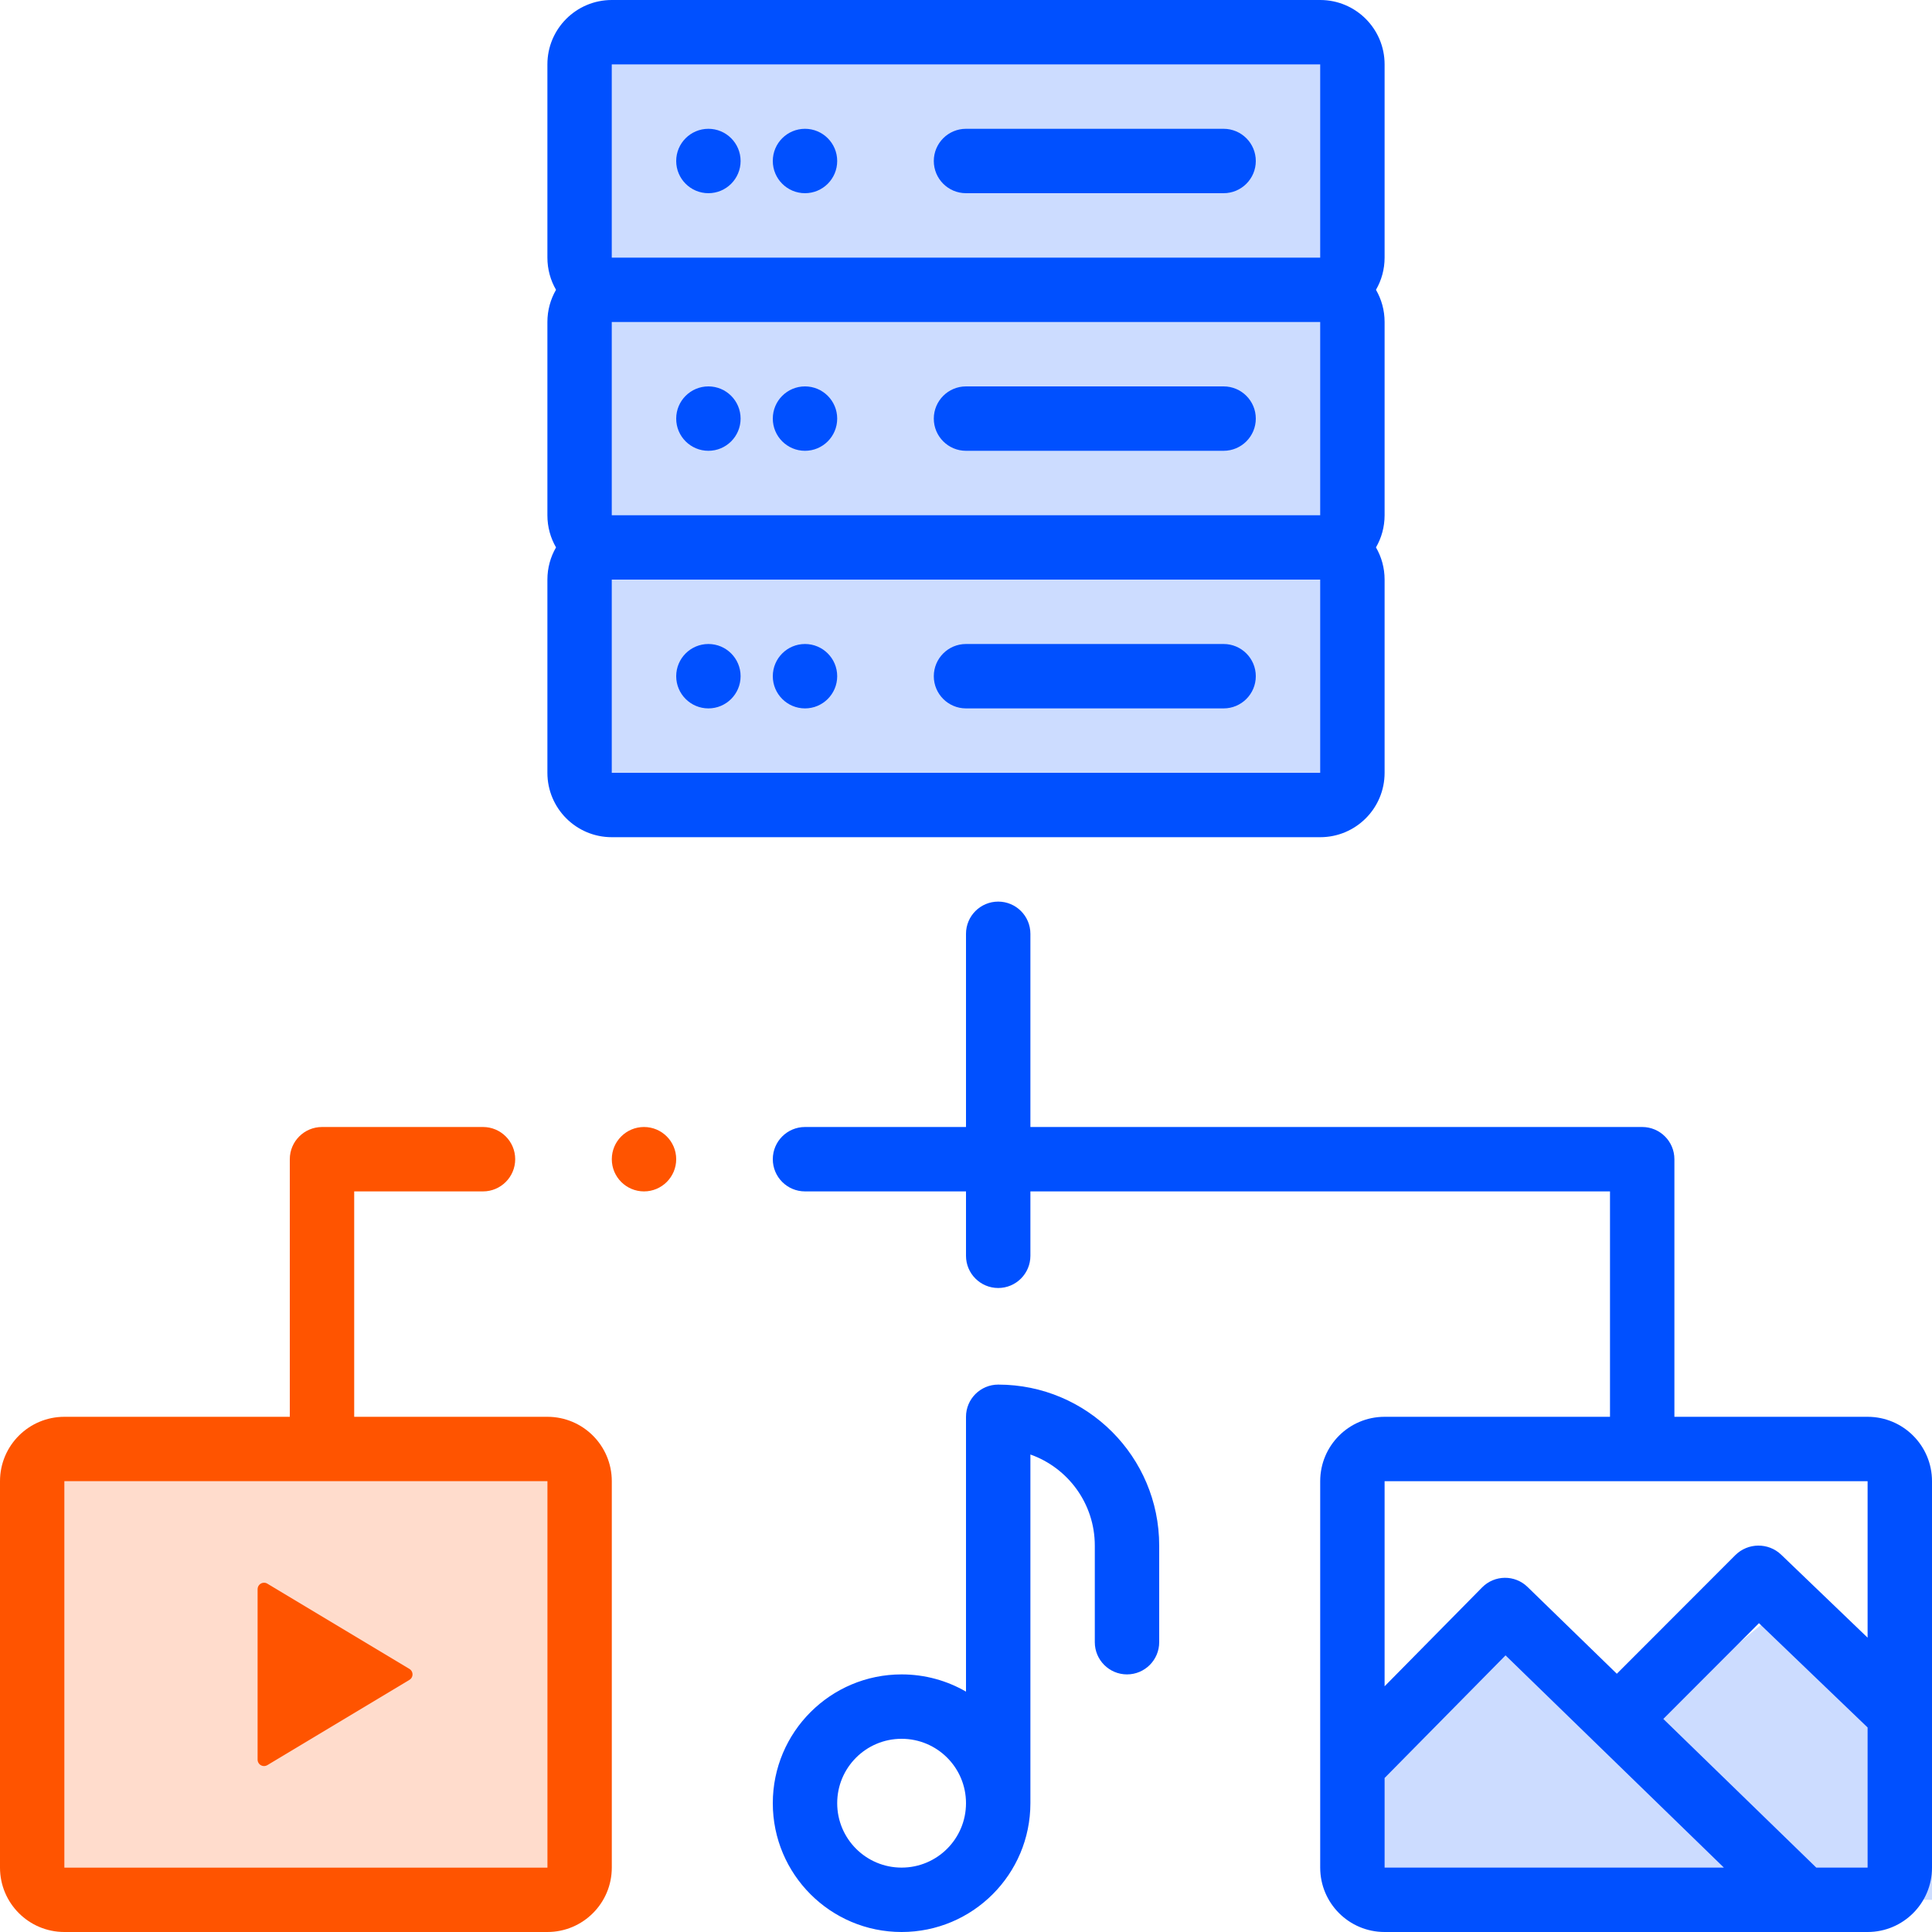
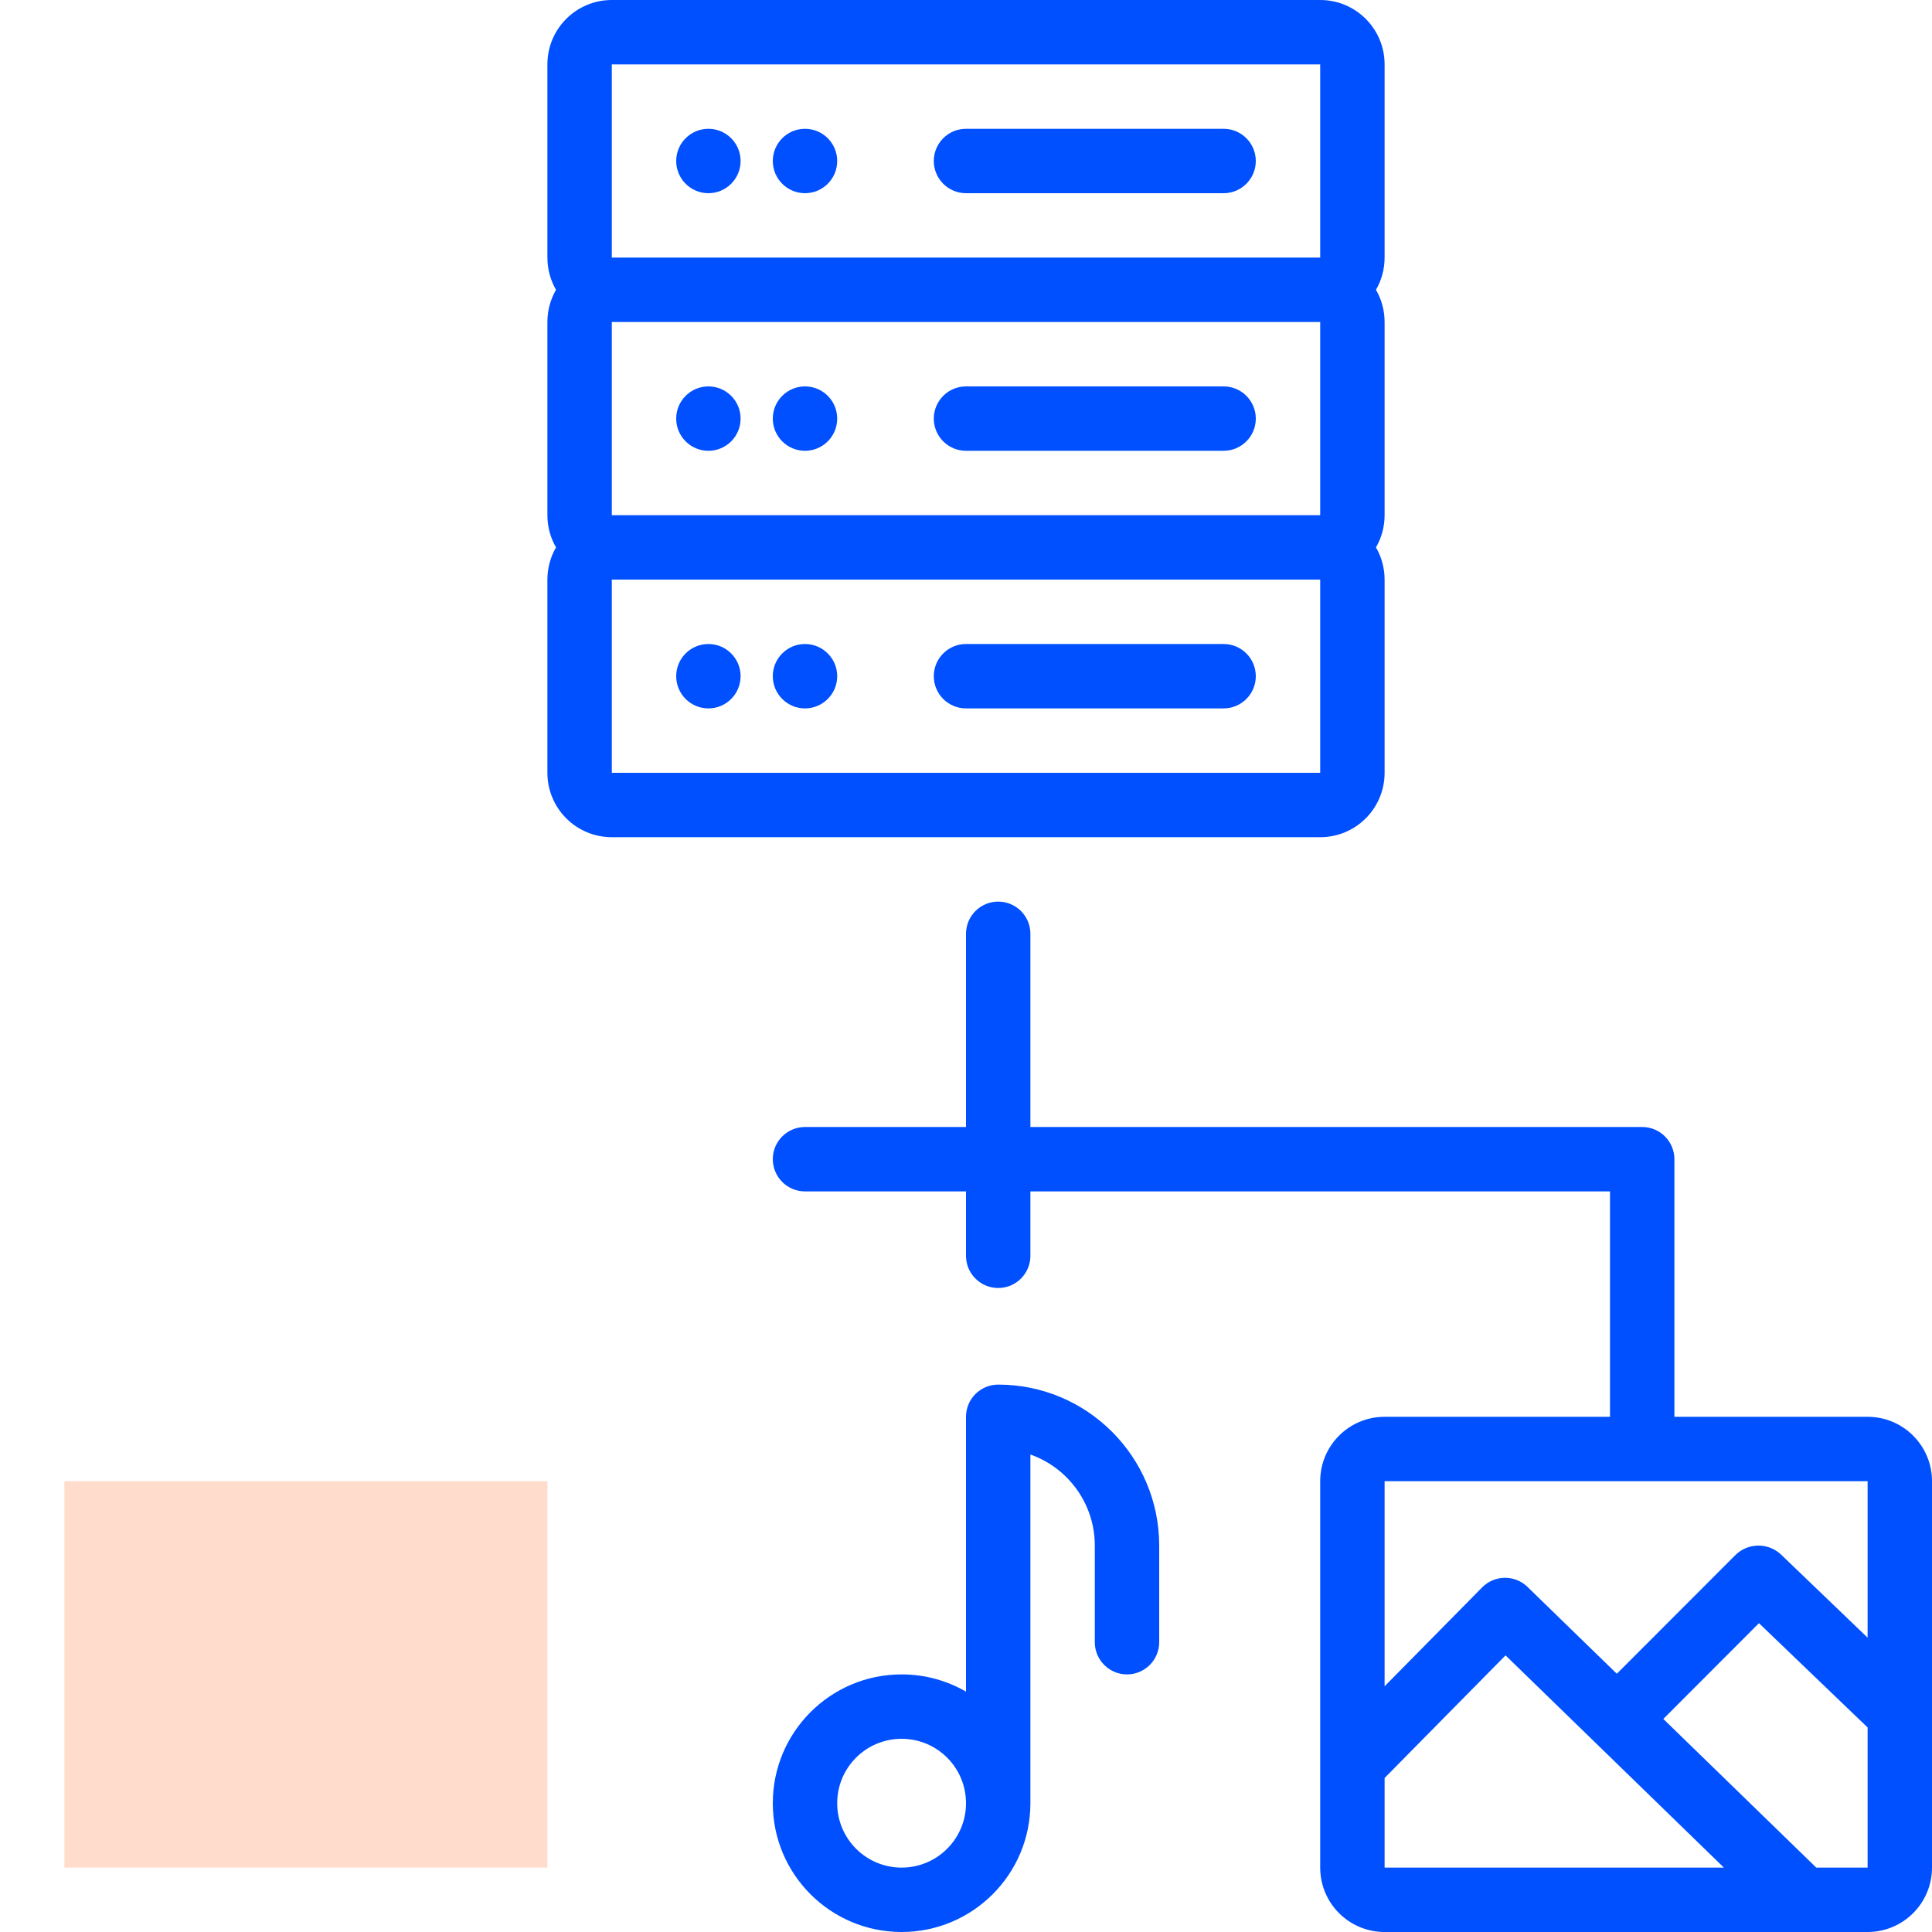
<svg xmlns="http://www.w3.org/2000/svg" width="60px" height="60px" viewBox="0 0 60 60">
  <title>Group</title>
  <desc>Created with Sketch.</desc>
  <g id="Page-1" stroke="none" stroke-width="1" fill="none" fill-rule="evenodd">
    <g id="visual_private_cloud" transform="translate(-405, -55)">
      <g transform="translate(75, 25)" id="icon-benefits-private_cloud">
        <g transform="translate(299, 0)">
          <g id="Group" transform="translate(31, 30)">
            <polygon id="Path" fill-opacity="0.2" fill="#FF5400" fill-rule="nonzero" points="2 46 2 58 17 58 17 46" />
-             <path d="M12.714,52.171 L8.303,54.818 C8.208,54.875 8.085,54.844 8.029,54.75 C8.01,54.719 8,54.683 8,54.647 L8,49.353 C8,49.243 8.09,49.153 8.2,49.153 C8.236,49.153 8.272,49.163 8.303,49.182 L12.714,51.829 C12.809,51.885 12.84,52.008 12.783,52.103 C12.766,52.131 12.742,52.155 12.714,52.171 Z M9,44 L9,36 C9,35.448 9.448,35 10,35 L15,35 C15.552,35 16,35.448 16,36 C16,36.552 15.552,37 15,37 L11,37 L11,44 L17,44 C18.105,44 19,44.895 19,46 L19,58 C19,59.105 18.105,60 17,60 L2,60 C0.895,60 0,59.105 0,58 L0,46 C0,44.895 0.895,44 2,44 L9,44 Z M2,46 L2,58 L17,58 L17,46 L2,46 Z M20,37 C19.448,37 19,36.552 19,36 C19,35.448 19.448,35 20,35 C20.552,35 21,35.448 21,36 C21,36.552 20.552,37 20,37 Z" id="Shape" fill="#FF5400" />
-             <path d="M42,54.5 L46.515,50 L56,59 L42,59 L42,54.5 Z M51,53.5 L55.252,50 L60,53.5 L60,59 L56.675,59 L51,53.5 Z M19,1 L42,1 L42,8 L19,8 L19,1 Z M19,9 L42,9 L42,16 L19,16 L19,9 Z M19,17 L42,17 L42,24 L19,24 L19,17 Z" id="Shape" fill-opacity="0.2" fill="#0050FF" />
            <path d="M50,44 L50,37 L32,37 L32,39 C32,39.552 31.552,40 31,40 C30.448,40 30,39.552 30,39 L30,37 L25,37 C24.448,37 24,36.552 24,36 C24,35.448 24.448,35 25,35 L30,35 L30,29 C30,28.448 30.448,28 31,28 C31.552,28 32,28.448 32,29 L32,35 L51,35 C51.552,35 52,35.448 52,36 L52,44 L58,44 C59.105,44 60,44.895 60,46 L60,58 C60,59.105 59.105,60 58,60 L56.001,60 L55.999,60 L43,60 C41.895,60 41,59.105 41,58 L41,54.807 L41,54.806 L41,46 C41,44.895 41.895,44 43,44 L50,44 Z M58,53.648 L54.626,50.409 L51.656,53.383 L56.406,58 L58,58 L58,53.648 Z M58,50.859 L58,46 L43,46 L43,52.369 L46.029,49.298 C46.415,48.907 47.044,48.9 47.438,49.283 L50.212,51.98 L53.89,48.298 C54.281,47.907 54.918,47.9 55.317,48.283 L58,50.859 Z M53.537,58 L46.756,51.409 L43,55.217 L43,58 L53.537,58 Z M32,45.171 L32,56 C32,58.209 30.209,60 28,60 C25.791,60 24,58.209 24,56 C24,53.791 25.791,52 28,52 C28.729,52 29.412,52.195 30,52.535 L30,44 C30,43.448 30.448,43 31,43 C33.761,43 36,45.239 36,48 L36,51 C36,51.552 35.552,52 35,52 C34.448,52 34,51.552 34,51 L34,48 C34,46.694 33.165,45.583 32,45.171 Z M28,58 C29.105,58 30,57.105 30,56 C30,54.895 29.105,54 28,54 C26.895,54 26,54.895 26,56 C26,57.105 26.895,58 28,58 Z M17.268,17 C17.097,16.706 17,16.364 17,16 L17,10 C17,9.636 17.097,9.294 17.268,9 C17.097,8.706 17,8.364 17,8 L17,2 C17,0.895 17.895,7.10542736e-15 19,7.10542736e-15 L41,7.10542736e-15 C42.105,7.10542736e-15 43,0.895 43,2 L43,8 C43,8.364 42.903,8.706 42.732,9 C42.903,9.294 43,9.636 43,10 L43,16 C43,16.364 42.903,16.706 42.732,17 C42.903,17.294 43,17.636 43,18 L43,24 C43,25.105 42.105,26 41,26 L19,26 C17.895,26 17,25.105 17,24 L17,18 C17,17.636 17.097,17.294 17.268,17 Z M19,18 L19,24 L41,24 L41,18 L19,18 Z M19,16 L41,16 L41,10 L19,10 L19,16 Z M19,8 L41,8 L41,2 L19,2 L19,8 Z M30,4 L38,4 C38.552,4 39,4.448 39,5 C39,5.552 38.552,6 38,6 L30,6 C29.448,6 29,5.552 29,5 C29,4.448 29.448,4 30,4 Z M22,6 C21.448,6 21,5.552 21,5 C21,4.448 21.448,4 22,4 C22.552,4 23,4.448 23,5 C23,5.552 22.552,6 22,6 Z M25,6 C24.448,6 24,5.552 24,5 C24,4.448 24.448,4 25,4 C25.552,4 26,4.448 26,5 C26,5.552 25.552,6 25,6 Z M30,12 L38,12 C38.552,12 39,12.448 39,13 C39,13.552 38.552,14 38,14 L30,14 C29.448,14 29,13.552 29,13 C29,12.448 29.448,12 30,12 Z M22,14 C21.448,14 21,13.552 21,13 C21,12.448 21.448,12 22,12 C22.552,12 23,12.448 23,13 C23,13.552 22.552,14 22,14 Z M25,14 C24.448,14 24,13.552 24,13 C24,12.448 24.448,12 25,12 C25.552,12 26,12.448 26,13 C26,13.552 25.552,14 25,14 Z M30,20 L38,20 C38.552,20 39,20.448 39,21 C39,21.552 38.552,22 38,22 L30,22 C29.448,22 29,21.552 29,21 C29,20.448 29.448,20 30,20 Z M22,22 C21.448,22 21,21.552 21,21 C21,20.448 21.448,20 22,20 C22.552,20 23,20.448 23,21 C23,21.552 22.552,22 22,22 Z M25,22 C24.448,22 24,21.552 24,21 C24,20.448 24.448,20 25,20 C25.552,20 26,20.448 26,21 C26,21.552 25.552,22 25,22 Z" id="Shape" fill="#0050FF" fill-rule="nonzero" />
          </g>
        </g>
      </g>
    </g>
  </g>
</svg>